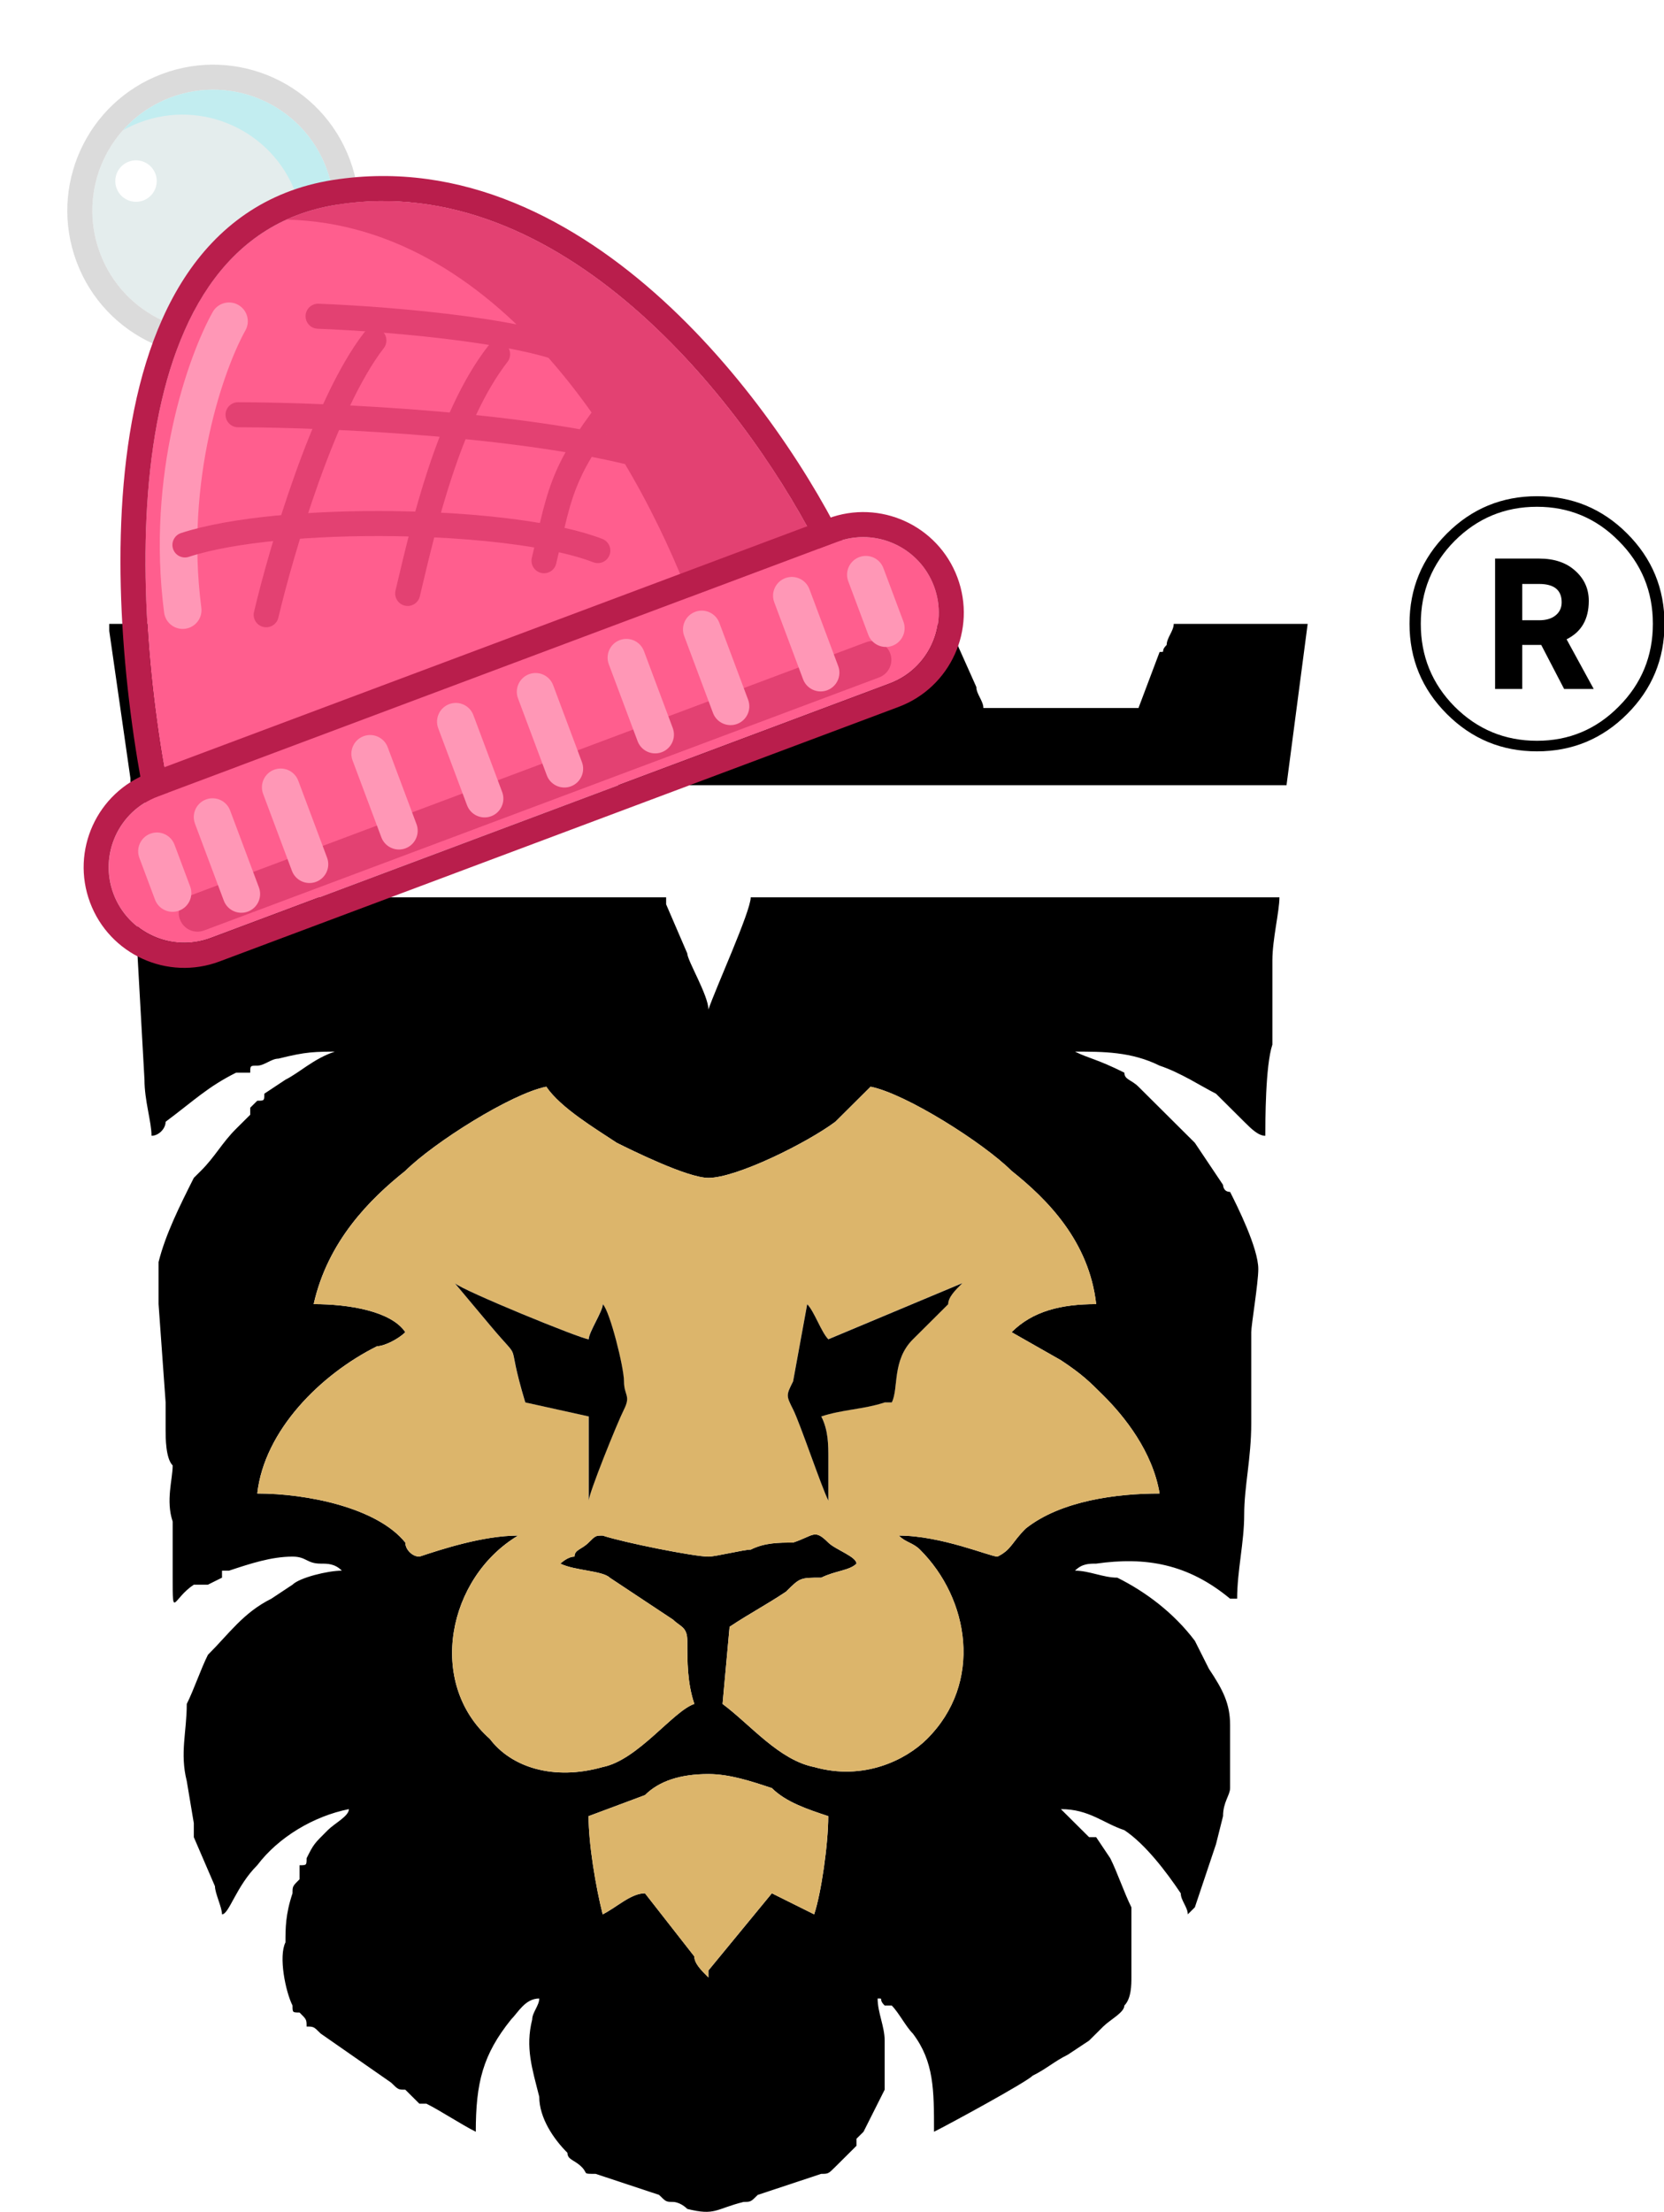
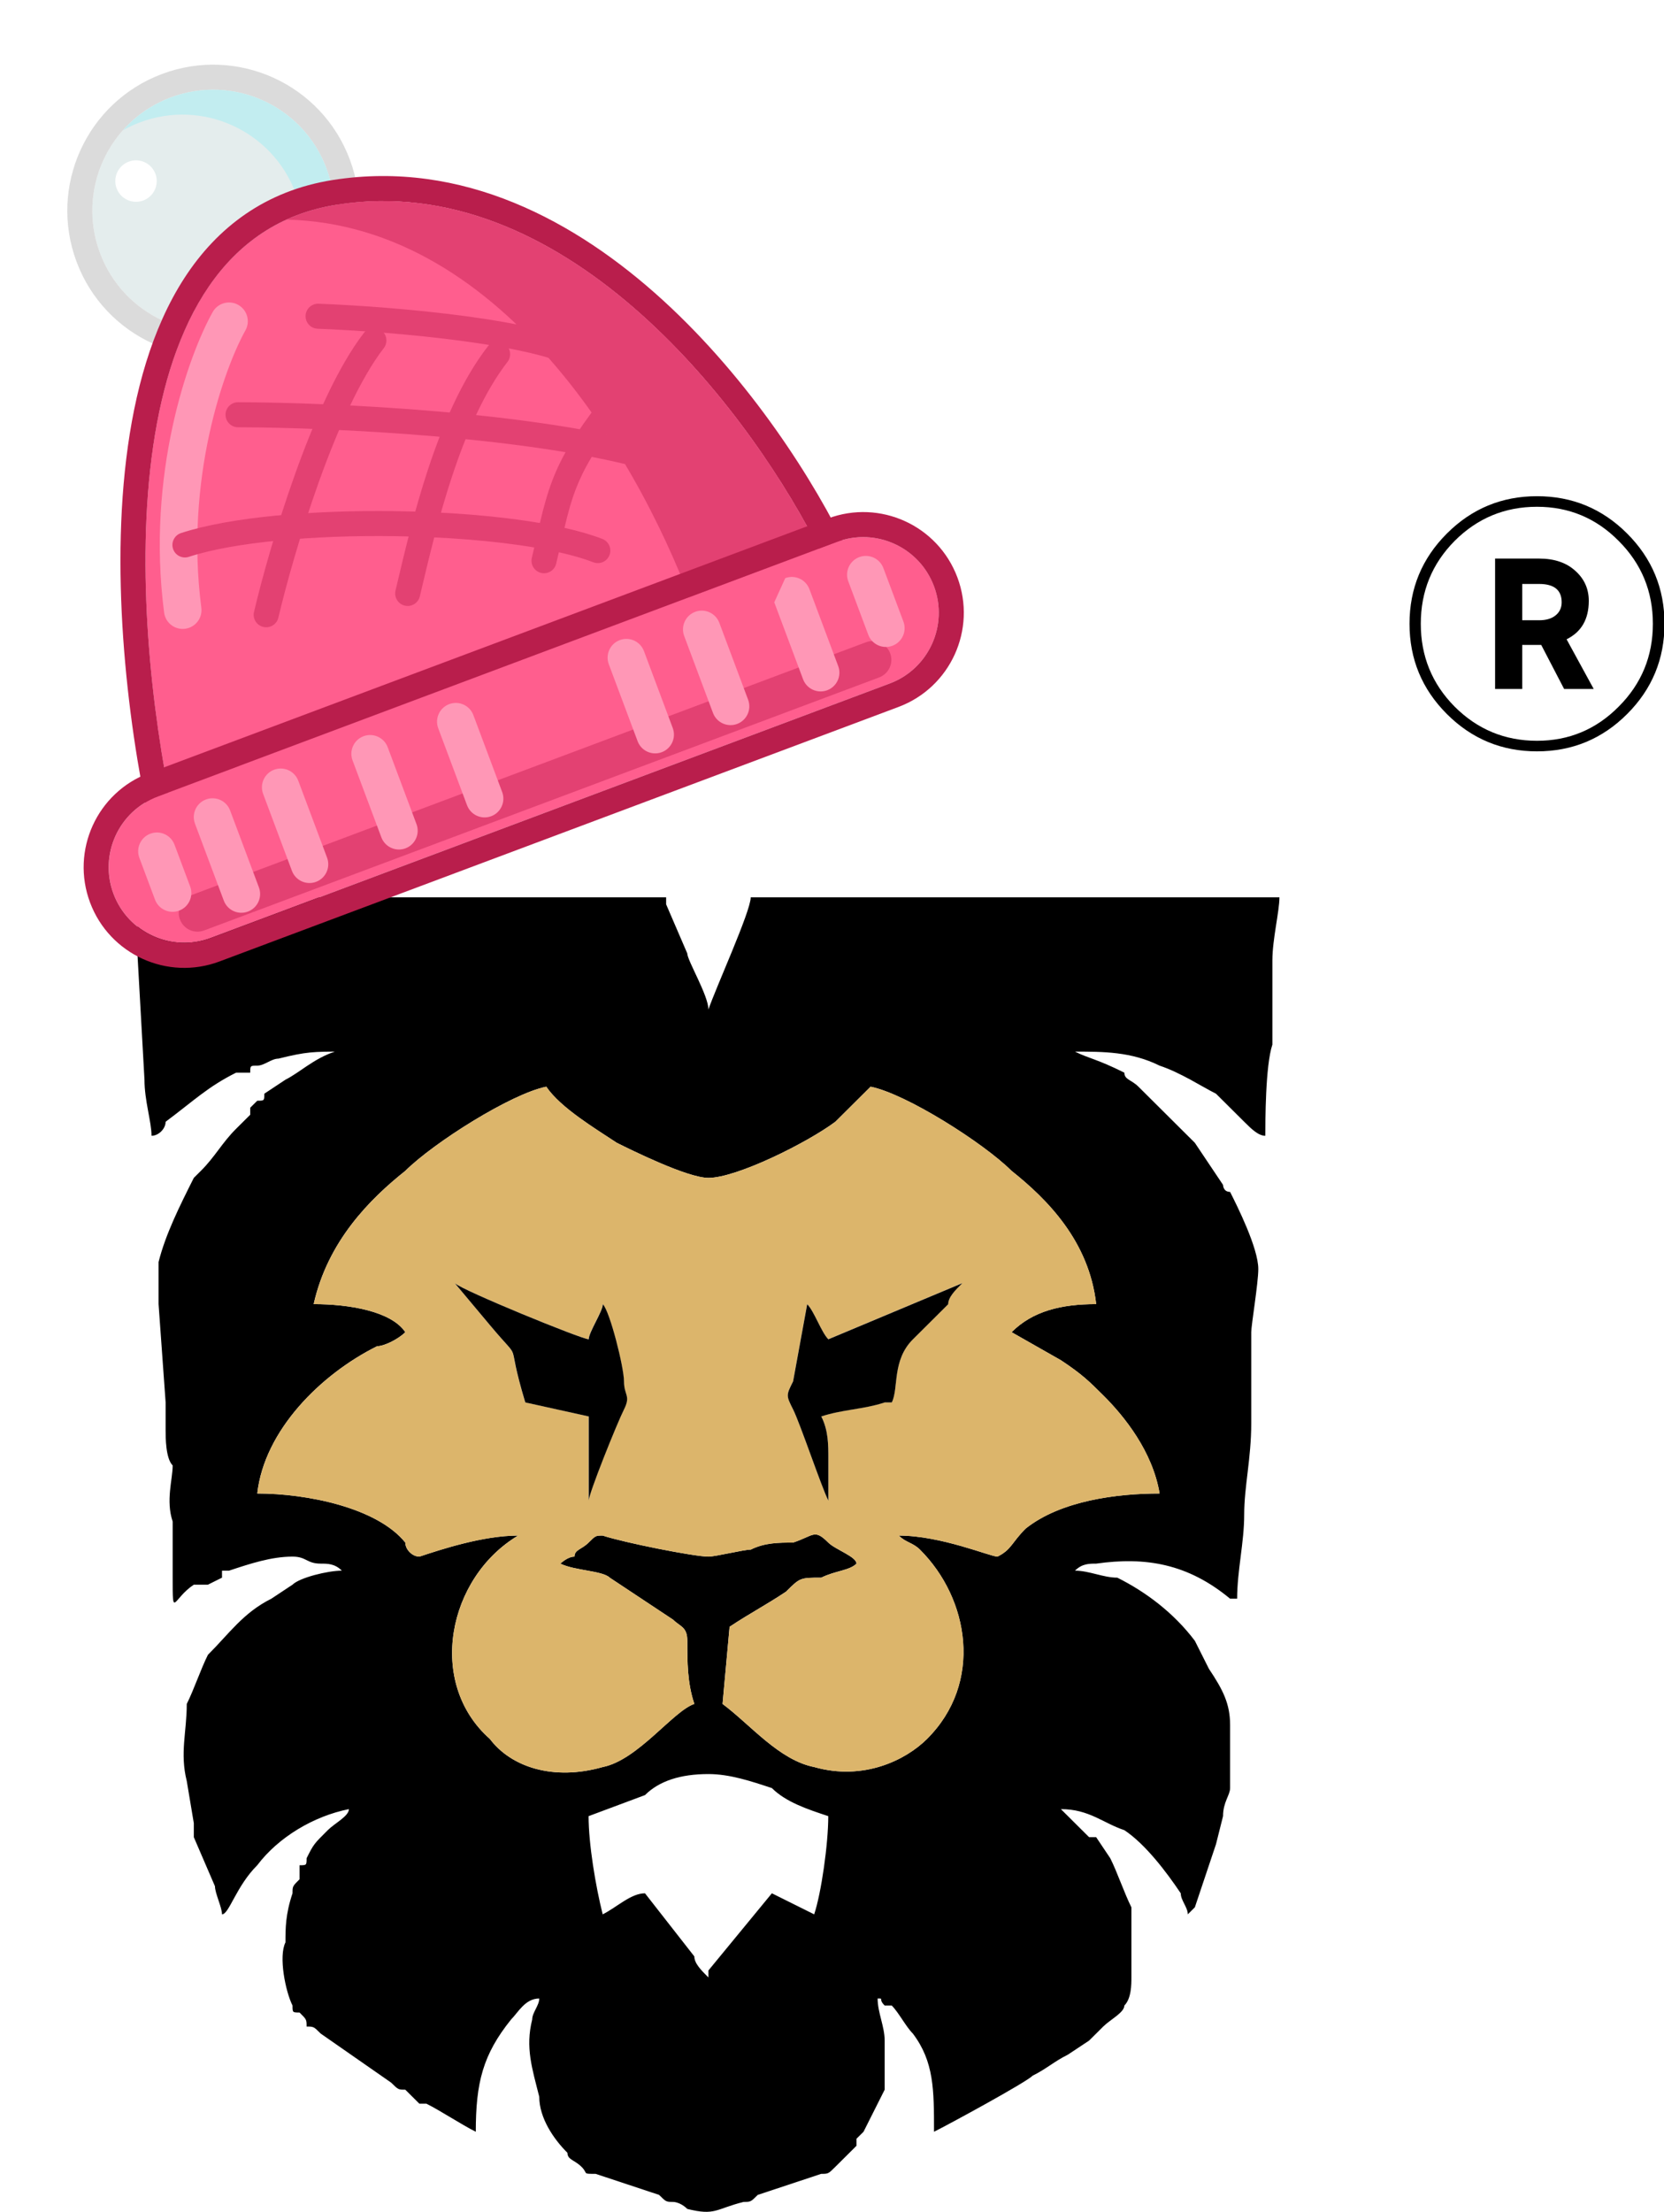
<svg xmlns="http://www.w3.org/2000/svg" width="198" height="263" viewBox="0 0 198 263" fill="none">
  <g clip-path="url(#clip0_2156_5578)">
    <path fill-rule="evenodd" clip-rule="evenodd" d="M70.036 215.953L76.747 213.45C78.424 211.783 80.941 210.949 84.296 210.949C86.813 210.949 89.329 211.783 91.846 212.617C93.523 214.284 96.04 215.119 98.556 215.953C98.556 219.289 97.717 225.127 96.879 227.63L91.846 225.127L84.296 234.302C84.296 235.134 84.296 234.302 84.296 235.134C83.457 234.302 82.619 233.467 82.619 232.633L76.747 225.127C75.069 225.127 73.391 226.795 71.714 227.63C70.875 224.292 70.036 219.289 70.036 215.953ZM41.516 215.119H42.355H41.516ZM65.003 129.216C66.681 131.718 70.875 134.22 73.391 135.888C75.069 136.722 81.78 140.058 84.296 140.058C87.651 140.058 96.04 135.888 99.395 133.386L103.589 129.216C107.783 130.05 117.01 135.888 120.366 139.224C124.559 142.56 129.593 147.564 130.432 155.07C126.237 155.07 122.881 155.904 120.366 158.406L126.237 161.742C128.754 163.41 129.593 164.244 131.27 165.912C133.787 168.414 137.141 172.584 137.98 177.588C132.948 177.588 126.237 178.422 122.043 181.758C120.366 183.426 120.366 184.26 118.688 185.094C117.849 185.094 111.977 182.592 106.944 182.592C107.783 183.426 108.622 183.426 109.461 184.26C115.333 190.098 117.01 200.107 110.3 206.779C107.783 209.281 102.75 211.783 96.879 210.115C92.684 209.281 89.329 205.111 85.974 202.609L86.813 193.435C89.329 191.766 91.007 190.933 93.523 189.264C95.201 187.596 95.201 187.596 97.717 187.596C99.395 186.762 101.073 186.762 101.911 185.928C101.911 185.094 99.395 184.26 98.556 183.426C96.879 181.758 96.879 182.592 94.362 183.426C92.684 183.426 91.007 183.426 89.329 184.26C88.49 184.26 85.135 185.094 84.296 185.094C82.619 185.094 74.23 183.426 71.714 182.592C70.875 182.592 70.875 182.592 70.036 183.426C69.197 184.26 68.359 184.26 68.359 185.094C67.52 185.094 66.681 185.928 66.681 185.928C68.359 186.762 71.714 186.762 72.553 187.596L80.102 192.6C80.941 193.435 81.78 193.435 81.78 195.102C81.78 197.605 81.78 200.107 82.619 202.609C80.102 203.443 75.908 209.281 71.714 210.115C65.842 211.783 60.809 210.115 58.293 206.779C50.743 200.107 53.26 187.596 61.648 182.592C57.454 182.592 52.421 184.26 49.904 185.094C49.066 185.094 48.227 184.26 48.227 183.426C44.871 179.256 36.483 177.588 30.611 177.588C31.451 170.082 38.161 163.41 44.871 160.074C45.71 160.074 47.388 159.24 48.227 158.406C46.549 155.904 41.516 155.07 37.322 155.07C39 147.564 44.033 142.56 48.227 139.224C51.582 135.888 60.809 130.05 65.003 129.216ZM64.165 237.637C64.165 238.472 63.326 239.305 63.326 240.139C62.487 243.475 63.326 245.976 64.165 249.314C64.165 251.816 65.842 254.317 67.52 255.986C67.52 256.819 68.359 256.819 69.197 257.653C70.036 258.487 69.197 258.487 70.875 258.487L78.424 260.989C79.263 261.823 79.263 261.823 80.102 261.823C80.102 261.823 80.941 261.823 81.78 262.658C85.135 263.492 85.135 262.658 88.49 261.823C89.329 261.823 89.329 261.823 90.168 260.989L97.717 258.487C98.556 258.487 98.556 258.487 99.395 257.653L101.073 255.986L101.911 255.151C101.911 254.317 101.911 254.317 101.911 254.317L102.75 253.483C103.589 251.815 104.428 250.147 105.267 248.48C105.267 247.645 105.267 246.811 105.267 245.976C105.267 245.144 105.267 243.475 105.267 242.641C105.267 240.973 104.428 239.305 104.428 237.637C105.267 237.637 104.428 237.637 105.267 238.472H106.106C106.944 239.305 107.783 240.973 108.622 241.808C111.139 245.144 111.139 248.48 111.139 253.483C112.816 252.65 122.043 247.645 122.881 246.811C124.559 245.976 125.398 245.144 127.076 244.309L129.593 242.641L130.432 241.808C131.271 240.973 131.27 240.973 131.27 240.973C132.109 240.139 133.787 239.305 133.787 238.472C134.626 237.637 134.626 235.969 134.626 235.134C134.626 234.302 134.626 233.467 134.626 232.633C134.626 231.798 134.626 228.463 134.626 226.795C133.787 225.127 132.948 222.625 132.109 220.956L130.432 218.455C130.432 218.455 130.432 218.455 129.593 218.455L126.237 215.119C129.593 215.119 131.271 216.788 133.787 217.62C136.302 219.289 138.819 222.625 140.497 225.127C140.497 225.961 141.336 226.795 141.336 227.63L142.175 226.795C143.014 224.292 143.853 221.791 144.692 219.289L145.53 215.953C145.53 214.284 146.369 213.45 146.369 212.617C146.369 211.783 146.369 210.949 146.369 210.115C146.369 206.779 146.369 208.447 146.369 205.111C146.369 202.609 145.53 200.941 143.853 198.439L142.175 195.102C139.658 191.766 136.302 189.264 132.948 187.596C131.271 187.596 129.593 186.762 127.915 186.762C128.754 185.928 129.593 185.928 130.432 185.928C136.302 185.094 141.336 185.928 146.369 190.098H147.208C147.208 186.762 148.047 183.426 148.047 180.09C148.047 176.754 148.886 173.418 148.886 169.248C148.886 167.58 148.886 165.912 148.886 164.244V158.406C148.886 157.572 149.725 152.568 149.725 150.9C149.725 148.398 147.208 143.394 146.369 141.726C145.53 141.726 145.53 140.892 145.53 140.892L142.175 135.888C141.336 135.054 141.336 135.054 140.497 134.22L139.658 133.386L136.304 130.05L135.465 129.216C134.626 128.382 133.787 128.382 133.787 127.548C130.432 125.88 129.593 125.88 127.915 125.046C131.271 125.046 134.626 125.046 137.98 126.714C140.497 127.548 143.014 129.216 144.692 130.05C146.369 131.718 147.208 132.552 148.047 133.386C148.886 134.22 149.725 135.054 150.562 135.054C150.562 133.386 150.562 126.714 151.401 124.212C151.401 122.543 151.401 120.041 151.401 117.539C151.401 116.705 151.401 115.871 151.401 115.871C151.401 115.037 151.401 115.037 151.401 114.203C151.401 111.701 152.24 108.365 152.24 106.697H89.329C89.329 108.365 85.135 117.539 84.296 120.041C84.296 118.373 81.78 114.203 81.78 113.369L79.263 107.531C79.263 106.697 79.263 107.531 79.263 106.697H16.352C16.352 109.199 16.352 111.701 16.352 113.369L17.191 128.382C17.191 130.884 18.029 133.386 18.029 135.054C18.868 135.054 19.707 134.22 19.707 133.386C23.062 130.884 24.74 129.216 28.095 127.548H29.773C29.773 126.714 29.773 126.714 30.611 126.714C31.451 126.714 32.289 125.88 33.128 125.88C36.483 125.046 37.322 125.046 40.677 125.046H39.839C37.322 125.88 35.645 127.548 33.967 128.382L31.451 130.05C31.451 130.884 31.451 130.884 30.611 130.884L29.773 131.718C29.773 131.718 29.773 131.718 29.773 132.552L28.095 134.22C26.417 135.888 25.579 137.556 23.901 139.224C23.901 139.224 23.901 139.224 23.062 140.058C21.385 143.394 19.707 146.73 18.868 150.066C18.868 151.734 18.868 153.402 18.868 155.07L19.707 166.746C19.707 168.414 19.707 169.248 19.707 170.082C19.707 170.916 19.707 173.418 20.546 174.252C20.546 175.92 19.707 178.422 20.546 180.924V184.26C20.546 185.094 20.546 185.928 20.546 187.596C20.546 192.6 20.546 190.098 23.062 188.43C23.901 188.43 23.901 188.43 24.74 188.43L26.417 187.596C26.417 186.762 26.417 186.762 26.417 186.762H27.256C29.773 185.928 32.289 185.094 34.806 185.094C36.483 185.094 36.483 185.928 38.161 185.928C39 185.928 39.839 185.928 40.677 186.762C39 186.762 35.645 187.596 34.806 188.43L32.289 190.098C28.934 191.766 27.256 194.268 24.74 196.771C23.901 198.439 23.062 200.941 22.223 202.609C22.223 205.945 21.385 208.447 22.223 211.783L23.062 216.788C23.062 217.62 23.062 218.455 23.062 218.455L25.579 224.292C25.579 225.127 26.417 226.795 26.417 227.63C27.256 227.63 28.095 224.292 30.611 221.791C33.128 218.455 37.322 215.953 41.516 215.119C41.516 215.953 39.839 216.788 39 217.62C37.322 219.289 37.322 219.289 36.483 220.956C36.483 221.791 36.483 221.791 35.645 221.791C35.645 222.625 35.645 222.625 35.645 222.625C35.645 223.459 35.645 223.459 35.645 223.459C34.806 224.292 34.806 224.292 34.806 225.127C33.967 227.63 33.967 229.297 33.967 230.966C33.128 232.633 33.967 236.803 34.806 238.472C34.806 239.305 34.806 239.305 35.645 239.305C36.483 240.139 36.483 240.139 36.483 240.973C37.322 240.973 37.322 240.973 38.161 241.808L46.549 247.645C47.388 248.48 47.388 248.48 48.227 248.48L49.904 250.147C50.743 250.147 50.743 250.147 50.743 250.147C52.421 250.981 54.937 252.65 56.615 253.483C56.615 247.645 57.454 244.309 60.809 240.139C61.648 239.305 62.487 237.637 64.165 237.637Z" fill="black" />
    <path fill-rule="evenodd" clip-rule="evenodd" d="M97.723 168.415C98.562 170.083 98.562 171.751 98.562 173.419V177.589C98.562 178.423 98.562 176.755 98.562 177.589C98.562 177.589 98.562 177.589 98.562 178.423C97.723 176.755 95.207 169.249 94.368 167.581C93.529 165.913 93.529 165.913 94.368 164.245L96.045 155.071C96.884 155.905 97.723 158.407 98.562 159.241L114.499 152.569C113.661 153.403 112.822 154.237 112.822 155.071L108.628 159.241C106.111 161.743 106.95 165.079 106.111 166.747H105.272C102.756 167.581 100.239 167.581 97.723 168.415ZM54.104 152.569C54.943 153.403 69.203 159.241 70.042 159.241C70.042 158.407 71.719 155.905 71.719 155.071C72.558 155.905 74.236 162.577 74.236 164.245C74.236 165.913 75.075 165.913 74.236 167.581C73.397 169.249 70.042 177.589 70.042 178.423V168.415L62.492 166.747C59.976 158.407 62.492 162.577 58.298 157.573L54.104 152.569ZM65.009 129.217C60.815 130.051 51.588 135.889 48.233 139.225C44.038 142.561 39.005 147.565 37.328 155.071C41.522 155.071 46.555 155.905 48.233 158.407C47.394 159.241 45.716 160.075 44.877 160.075C38.167 163.411 31.456 170.083 30.617 177.589C36.489 177.589 44.877 179.258 48.233 183.427C48.233 184.262 49.071 185.095 49.91 185.095C52.427 184.262 57.459 182.593 61.654 182.593C53.265 187.598 50.749 200.108 58.298 206.78C60.815 210.116 65.848 211.784 71.719 210.116C75.914 209.282 80.108 203.444 82.624 202.61C81.785 200.108 81.785 197.606 81.785 195.104C81.785 193.436 80.947 193.436 80.108 192.602L72.558 187.598C71.719 186.764 68.364 186.764 66.687 185.93C66.687 185.93 67.525 185.095 68.364 185.095C68.364 184.262 69.203 184.262 70.042 183.427C70.881 182.593 70.881 182.593 71.719 182.593C74.236 183.427 82.624 185.095 84.302 185.095C85.141 185.095 88.496 184.262 89.335 184.262C91.013 183.427 92.69 183.427 94.368 183.427C96.884 182.593 96.884 181.76 98.562 183.427C99.401 184.262 101.917 185.095 101.917 185.93C101.078 186.764 99.401 186.764 97.723 187.598C95.207 187.598 95.207 187.598 93.529 189.266C91.013 190.934 89.335 191.768 86.818 193.436L85.98 202.61C89.335 205.112 92.69 209.282 96.884 210.116C102.756 211.784 107.789 209.282 110.305 206.78C117.016 200.108 115.338 190.1 109.467 184.262C108.628 183.427 107.789 183.427 106.95 182.593C111.983 182.593 117.855 185.095 118.694 185.095C120.371 184.262 120.371 183.427 122.049 181.76C126.243 178.423 132.954 177.589 137.986 177.589C137.147 172.585 133.793 168.415 131.276 165.913C129.598 164.245 128.76 163.411 126.243 161.743L120.371 158.407C122.887 155.905 126.243 155.071 130.437 155.071C129.598 147.565 124.565 142.561 120.371 139.225C117.016 135.889 107.789 130.051 103.595 129.217L99.401 133.387C96.045 135.889 87.657 140.059 84.302 140.059C81.785 140.059 75.075 136.723 73.397 135.889C70.881 134.221 66.687 131.719 65.009 129.217Z" fill="#DCB56B" />
-     <path fill-rule="evenodd" clip-rule="evenodd" d="M13 75.018L15.516 92.532C15.516 94.2 15.516 93.366 18.872 93.366H153.083L155.6 74.184H139.662C139.662 75.018 138.823 75.852 138.823 76.686C137.984 77.52 138.823 77.52 137.984 77.52L135.467 84.192H117.014C117.014 83.358 116.175 82.524 116.175 81.69L112.82 74.184H98.56C97.721 75.018 97.721 75.852 96.882 76.686L94.366 84.192H74.234L70.879 75.018L70.04 74.184H55.78C54.941 74.184 54.102 76.686 54.102 77.52L51.586 82.524C51.586 83.358 51.586 84.192 50.747 84.192H33.132C33.132 84.192 33.132 83.358 32.293 82.524L28.938 75.018C28.938 75.018 28.938 74.184 28.099 74.184H13V75.018Z" fill="black" />
-     <path fill-rule="evenodd" clip-rule="evenodd" d="M70.031 215.954C70.031 219.29 70.87 224.293 71.709 227.63C73.387 226.796 75.064 225.127 76.742 225.127L82.614 232.633C82.614 233.468 83.453 234.302 84.291 235.135C84.291 234.302 84.291 235.135 84.291 234.302L91.841 225.127L96.874 227.63C97.713 225.127 98.551 219.29 98.551 215.954C96.035 215.119 93.518 214.285 91.841 212.618C89.324 211.784 86.808 210.949 84.291 210.949C80.936 210.949 78.419 211.784 76.742 213.451L70.031 215.954Z" fill="#DCB56B" />
    <path fill-rule="evenodd" clip-rule="evenodd" d="M97.727 168.426C100.243 167.592 102.759 167.592 105.276 166.758H106.115C106.954 165.09 106.115 161.754 108.631 159.252L112.825 155.082C112.825 154.248 113.664 153.414 114.503 152.58L98.565 159.252C97.727 158.418 96.888 155.916 96.049 155.082L94.371 164.256C93.532 165.924 93.532 165.924 94.371 167.592C95.21 169.26 97.727 176.766 98.565 178.434C98.565 177.6 98.565 177.6 98.565 177.6C98.565 176.766 98.565 178.434 98.565 177.6V173.43C98.565 171.762 98.565 170.094 97.727 168.426Z" fill="black" />
    <path fill-rule="evenodd" clip-rule="evenodd" d="M54.117 152.58L58.311 157.584C62.505 162.588 59.989 158.418 62.505 166.758L70.055 168.426V178.434C70.055 177.6 73.41 169.26 74.249 167.592C75.088 165.924 74.249 165.924 74.249 164.256C74.249 162.588 72.571 155.916 71.733 155.082C71.733 155.916 70.055 158.418 70.055 159.252C69.216 159.252 54.956 153.414 54.117 152.58Z" fill="black" />
    <path d="M172.161 63.444C175.122 60.483 178.699 59.002 182.889 59.002C187.079 59.002 190.656 60.483 193.617 63.444C196.579 66.406 198.059 69.981 198.059 74.172C198.059 78.363 196.579 81.939 193.617 84.9C190.656 87.862 187.079 89.342 182.889 89.342C178.699 89.342 175.122 87.862 172.161 84.9C169.199 81.939 167.719 78.363 167.719 74.172C167.719 69.981 169.199 66.406 172.161 63.444ZM182.889 88.085C186.689 88.085 189.929 86.73 192.612 84.02C195.321 81.31 196.676 78.028 196.676 74.172C196.676 70.317 195.321 67.034 192.612 64.324C189.929 61.614 186.689 60.259 182.889 60.259C179.062 60.259 175.792 61.614 173.083 64.324C170.401 67.034 169.06 70.317 169.06 74.172C169.06 78.028 170.401 81.31 173.083 84.02C175.792 86.73 179.062 88.085 182.889 88.085ZM189.05 71.448C189.05 73.627 188.17 75.15 186.408 76.016L189.637 81.925H186.116L183.391 76.687H183.141H181.129V81.925H177.902V66.419H183.141C184.957 66.419 186.395 66.908 187.457 67.886C188.519 68.836 189.05 70.023 189.05 71.448ZM181.129 69.437V73.753H183.141C183.978 73.753 184.635 73.558 185.11 73.166C185.585 72.775 185.823 72.258 185.823 71.616C185.823 70.163 184.928 69.437 183.141 69.437H181.129Z" fill="black" />
    <g filter="url(#filter0_d_2156_5578)">
      <path d="M31.875 13.05C34.661 20.487 30.89 28.774 23.453 31.56C16.016 34.346 7.729 30.575 4.943 23.138C2.157 15.701 5.927 7.413 13.365 4.628C20.802 1.842 29.089 5.612 31.875 13.05Z" fill="#E4EDED" />
      <path fill-rule="evenodd" clip-rule="evenodd" d="M34.667 12.007C38.03 20.983 33.478 30.987 24.502 34.349C15.525 37.712 5.522 33.161 2.159 24.184C-1.204 15.207 3.348 5.204 12.324 1.841C21.301 -1.522 31.304 3.03 34.667 12.007ZM23.457 31.561C30.894 28.775 34.665 20.488 31.879 13.051C29.093 5.614 20.806 1.843 13.369 4.629C5.932 7.415 2.161 15.702 4.947 23.139C7.733 30.577 16.02 34.347 23.457 31.561Z" fill="#DBDBDB" />
      <path fill-rule="evenodd" clip-rule="evenodd" d="M25.513 30.604C31.566 27.181 34.4 19.769 31.883 13.05C29.097 5.613 20.81 1.843 13.373 4.628C11.099 5.48 9.168 6.846 7.662 8.545C8.31 8.179 8.994 7.858 9.713 7.589C17.15 4.803 25.438 8.574 28.224 16.011C30.158 21.174 28.932 26.747 25.513 30.604Z" fill="#C2EDF0" />
      <path d="M11.537 13.71C12.015 14.985 11.368 16.406 10.093 16.884C8.818 17.361 7.397 16.715 6.92 15.44C6.442 14.165 7.088 12.744 8.363 12.266C9.639 11.788 11.059 12.435 11.537 13.71Z" fill="white" />
      <path d="M33.11 17.387C61.387 12.937 83.662 43.878 91.265 59.905L14.254 92.591C8.757 69.377 4.833 21.837 33.11 17.387Z" fill="#FF5E8E" />
      <path fill-rule="evenodd" clip-rule="evenodd" d="M95.29 61.434L93.96 58.63C90.031 50.348 82.351 38.267 71.953 28.77C61.573 19.29 48.059 12.023 32.653 14.447C24.648 15.707 18.892 20.067 14.967 26.134C11.105 32.106 9.029 39.688 8.067 47.594C6.143 63.409 8.567 81.474 11.363 93.278L12.175 96.711L95.29 61.434ZM91.27 59.906L14.259 92.592C14.036 91.647 13.814 90.661 13.598 89.639C8.497 65.577 5.991 21.657 33.116 17.388C59.892 13.174 81.287 40.696 89.938 57.237C90.423 58.164 90.867 59.056 91.27 59.906Z" fill="#B91E4C" />
      <path fill-rule="evenodd" clip-rule="evenodd" d="M21.388 29.294C22.464 29.897 22.848 31.258 22.245 32.334C19.745 36.798 15.003 49.936 17 65.307C17.159 66.53 16.296 67.65 15.073 67.809C13.851 67.968 12.73 67.106 12.572 65.883C10.433 49.422 15.452 35.326 18.349 30.152C18.951 29.076 20.312 28.692 21.388 29.294Z" fill="#FF97B6" />
      <path fill-rule="evenodd" clip-rule="evenodd" d="M12.93 86.284C13.35 88.531 13.8 90.647 14.26 92.592L52.688 76.281L12.93 86.284ZM75.939 66.413L91.271 59.905C83.668 43.879 61.393 12.938 33.117 17.388C30.935 17.731 28.945 18.331 27.132 19.156C53.284 19.77 69.762 48.822 75.939 66.413Z" fill="#E34172" />
      <path fill-rule="evenodd" clip-rule="evenodd" d="M38.446 32.348C39.096 32.851 39.216 33.786 38.712 34.436C35.921 38.043 33.235 44.079 31 50.303C28.781 56.485 27.065 62.682 26.167 66.485C25.978 67.285 25.176 67.781 24.376 67.592C23.576 67.403 23.081 66.601 23.27 65.801C24.189 61.903 25.936 55.597 28.198 49.297C30.445 43.041 33.258 36.618 36.358 32.614C36.861 31.964 37.796 31.845 38.446 32.348Z" fill="#E34172" />
      <path fill-rule="evenodd" clip-rule="evenodd" d="M53.168 33.983C53.818 34.486 53.937 35.421 53.434 36.071C50.644 39.676 48.486 44.671 46.792 49.816C45.183 54.699 44.028 59.599 43.134 63.392C43.09 63.581 43.046 63.767 43.003 63.951C42.814 64.751 42.012 65.246 41.212 65.058C40.412 64.869 39.916 64.067 40.105 63.267C40.15 63.077 40.196 62.884 40.242 62.687C41.133 58.907 42.314 53.894 43.964 48.885C45.694 43.634 47.978 38.256 51.08 34.249C51.583 33.599 52.518 33.48 53.168 33.983Z" fill="#E34172" />
      <path fill-rule="evenodd" clip-rule="evenodd" d="M13.634 58.306C13.379 57.525 13.804 56.684 14.586 56.428C20.463 54.503 30.394 53.686 40.026 53.821C46.121 53.906 52.246 54.374 57.285 55.236C57.723 53.385 58.16 51.75 58.782 50.132C59.851 47.352 61.449 44.639 64.445 40.769C64.949 40.119 65.883 40 66.534 40.503C67.184 41.006 67.303 41.941 66.8 42.591C63.904 46.332 62.488 48.788 61.561 51.2C61.006 52.644 60.62 54.079 60.209 55.809C61.916 56.192 63.438 56.631 64.716 57.125C65.483 57.422 65.864 58.284 65.567 59.051C65.27 59.818 64.408 60.199 63.642 59.902C62.5 59.46 61.115 59.061 59.54 58.709C59.441 59.14 59.336 59.59 59.225 60.062C59.036 60.862 58.234 61.358 57.434 61.169C56.634 60.98 56.139 60.178 56.327 59.378C56.428 58.953 56.523 58.542 56.615 58.141C51.873 57.344 45.995 56.882 39.984 56.798C30.424 56.664 20.902 57.492 15.512 59.257C14.731 59.513 13.89 59.087 13.634 58.306Z" fill="#E34172" />
      <path fill-rule="evenodd" clip-rule="evenodd" d="M19.881 42.358C19.883 41.536 20.55 40.87 21.372 40.872C32.106 40.89 57.313 41.98 71.688 46.288C72.475 46.524 72.922 47.354 72.686 48.141C72.45 48.929 71.621 49.376 70.833 49.14C56.918 44.97 32.106 43.867 21.367 43.849C20.545 43.847 19.88 43.18 19.881 42.358Z" fill="#E34172" />
      <path fill-rule="evenodd" clip-rule="evenodd" d="M29.406 30.589C29.437 29.767 30.128 29.127 30.95 29.158C35.318 29.324 42.167 29.79 48.541 30.651C51.727 31.082 54.822 31.615 57.442 32.266C60.006 32.904 62.306 33.699 63.753 34.741C64.42 35.222 64.571 36.152 64.09 36.819C63.61 37.486 62.679 37.637 62.012 37.157C61.064 36.473 59.252 35.784 56.723 35.155C54.25 34.54 51.272 34.025 48.143 33.602C41.886 32.757 35.136 32.297 30.837 32.133C30.015 32.102 29.375 31.41 29.406 30.589Z" fill="#E34172" />
      <path d="M6.551 99.317C4.81 94.668 7.167 89.489 11.815 87.748L92.612 57.482C97.26 55.741 102.44 58.097 104.181 62.746V62.746C105.922 67.394 103.565 72.573 98.917 74.315L18.12 104.58C13.472 106.322 8.292 103.965 6.551 99.317V99.317Z" fill="#FF5E8E" />
      <path fill-rule="evenodd" clip-rule="evenodd" d="M10.767 84.961L91.564 54.696C97.752 52.378 104.647 55.515 106.965 61.703C109.283 67.891 106.146 74.786 99.958 77.104L19.161 107.37C12.973 109.688 6.077 106.55 3.76 100.362C1.442 94.174 4.579 87.279 10.767 84.961ZM11.811 87.749C7.163 89.49 4.806 94.67 6.547 99.318C8.289 103.966 13.468 106.323 18.116 104.582L98.913 74.316C103.562 72.575 105.918 67.395 104.177 62.747C102.436 58.099 97.256 55.742 92.608 57.483L11.811 87.749Z" fill="#B91E4C" />
      <path fill-rule="evenodd" clip-rule="evenodd" d="M14.455 102.376C14.023 101.221 14.608 99.934 15.763 99.502L96.09 69.412C97.244 68.98 98.531 69.565 98.964 70.72C99.396 71.875 98.811 73.162 97.656 73.594L17.329 103.684C16.174 104.116 14.888 103.531 14.455 102.376Z" fill="#E34172" />
      <path fill-rule="evenodd" clip-rule="evenodd" d="M46.497 76.769C47.652 76.337 48.939 76.922 49.371 78.077L52.798 87.225C53.231 88.38 52.645 89.667 51.49 90.099C50.336 90.532 49.049 89.946 48.616 88.791L45.19 79.644C44.757 78.489 45.342 77.202 46.497 76.769Z" fill="#FF97B6" />
      <path fill-rule="evenodd" clip-rule="evenodd" d="M36.302 80.586C37.457 80.153 38.743 80.739 39.176 81.894L42.603 91.041C43.035 92.196 42.45 93.483 41.295 93.916C40.14 94.348 38.853 93.763 38.421 92.608L34.994 83.46C34.562 82.305 35.147 81.019 36.302 80.586Z" fill="#FF97B6" />
      <path fill-rule="evenodd" clip-rule="evenodd" d="M25.661 84.57C26.816 84.138 28.103 84.723 28.535 85.878L31.962 95.026C32.395 96.181 31.809 97.467 30.654 97.9C29.5 98.333 28.213 97.747 27.78 96.592L24.354 87.445C23.921 86.29 24.506 85.003 25.661 84.57Z" fill="#FF97B6" />
      <path fill-rule="evenodd" clip-rule="evenodd" d="M17.552 88.107C18.707 87.675 19.994 88.26 20.426 89.415L23.853 98.563C24.285 99.718 23.7 101.005 22.545 101.437C21.39 101.87 20.103 101.284 19.671 100.129L16.244 90.982C15.812 89.827 16.397 88.54 17.552 88.107Z" fill="#FF97B6" />
      <path fill-rule="evenodd" clip-rule="evenodd" d="M10.935 92.176C12.089 91.743 13.376 92.329 13.809 93.483L15.669 98.449C16.102 99.604 15.516 100.891 14.361 101.324C13.207 101.756 11.92 101.171 11.487 100.016L9.627 95.05C9.194 93.895 9.78 92.608 10.935 92.176Z" fill="#FF97B6" />
-       <path fill-rule="evenodd" clip-rule="evenodd" d="M55.989 73.213C57.144 72.78 58.431 73.366 58.864 74.52L62.29 83.668C62.723 84.823 62.137 86.11 60.983 86.543C59.828 86.975 58.541 86.39 58.108 85.235L54.682 76.087C54.249 74.932 54.835 73.645 55.989 73.213Z" fill="#FF97B6" />
      <path fill-rule="evenodd" clip-rule="evenodd" d="M66.794 69.156C67.949 68.724 69.236 69.309 69.668 70.464L73.095 79.612C73.528 80.766 72.942 82.053 71.787 82.486C70.632 82.918 69.346 82.333 68.913 81.178L65.486 72.03C65.054 70.876 65.639 69.589 66.794 69.156Z" fill="#FF97B6" />
      <path fill-rule="evenodd" clip-rule="evenodd" d="M75.763 65.795C76.918 65.362 78.204 65.948 78.637 67.103L82.064 76.25C82.496 77.405 81.911 78.692 80.756 79.125C79.601 79.557 78.314 78.972 77.882 77.817L74.455 68.669C74.022 67.514 74.608 66.228 75.763 65.795Z" fill="#FF97B6" />
-       <path fill-rule="evenodd" clip-rule="evenodd" d="M86.482 61.789C87.636 61.356 88.923 61.942 89.356 63.097L92.782 72.245C93.215 73.399 92.629 74.686 91.475 75.119C90.32 75.551 89.033 74.966 88.601 73.811L85.174 64.663C84.741 63.508 85.327 62.222 86.482 61.789Z" fill="#FF97B6" />
+       <path fill-rule="evenodd" clip-rule="evenodd" d="M86.482 61.789C87.636 61.356 88.923 61.942 89.356 63.097L92.782 72.245C93.215 73.399 92.629 74.686 91.475 75.119C90.32 75.551 89.033 74.966 88.601 73.811L85.174 64.663Z" fill="#FF97B6" />
      <path fill-rule="evenodd" clip-rule="evenodd" d="M95.286 59.289C96.441 58.856 97.728 59.442 98.16 60.597L100.543 66.957C100.975 68.111 100.39 69.398 99.235 69.831C98.08 70.263 96.793 69.678 96.361 68.523L93.979 62.163C93.546 61.008 94.132 59.722 95.286 59.289Z" fill="#FF97B6" />
    </g>
  </g>
  <defs>
    <filter id="filter0_d_2156_5578" x="-51" y="-42" width="190.902" height="190.904" filterUnits="userSpaceOnUse" color-interpolation-filters="sRGB">
      <feFlood flood-opacity="0" result="BackgroundImageFix" />
      <feColorMatrix in="SourceAlpha" type="matrix" values="0 0 0 0 0 0 0 0 0 0 0 0 0 0 0 0 0 0 127 0" result="hardAlpha" />
      <feOffset dx="6.956" dy="6.956" />
      <feColorMatrix type="matrix" values="0 0 0 0 0 0 0 0 0 0 0 0 0 0 0 0 0 0 0.2 0" />
      <feBlend mode="normal" in2="BackgroundImageFix" result="effect1_dropShadow_2156_5578" />
      <feBlend mode="normal" in="SourceGraphic" in2="effect1_dropShadow_2156_5578" result="shape" />
    </filter>
    <clipPath id="clip0_2156_5578">
      <rect width="198" height="263" fill="white" />
    </clipPath>
  </defs>
</svg>